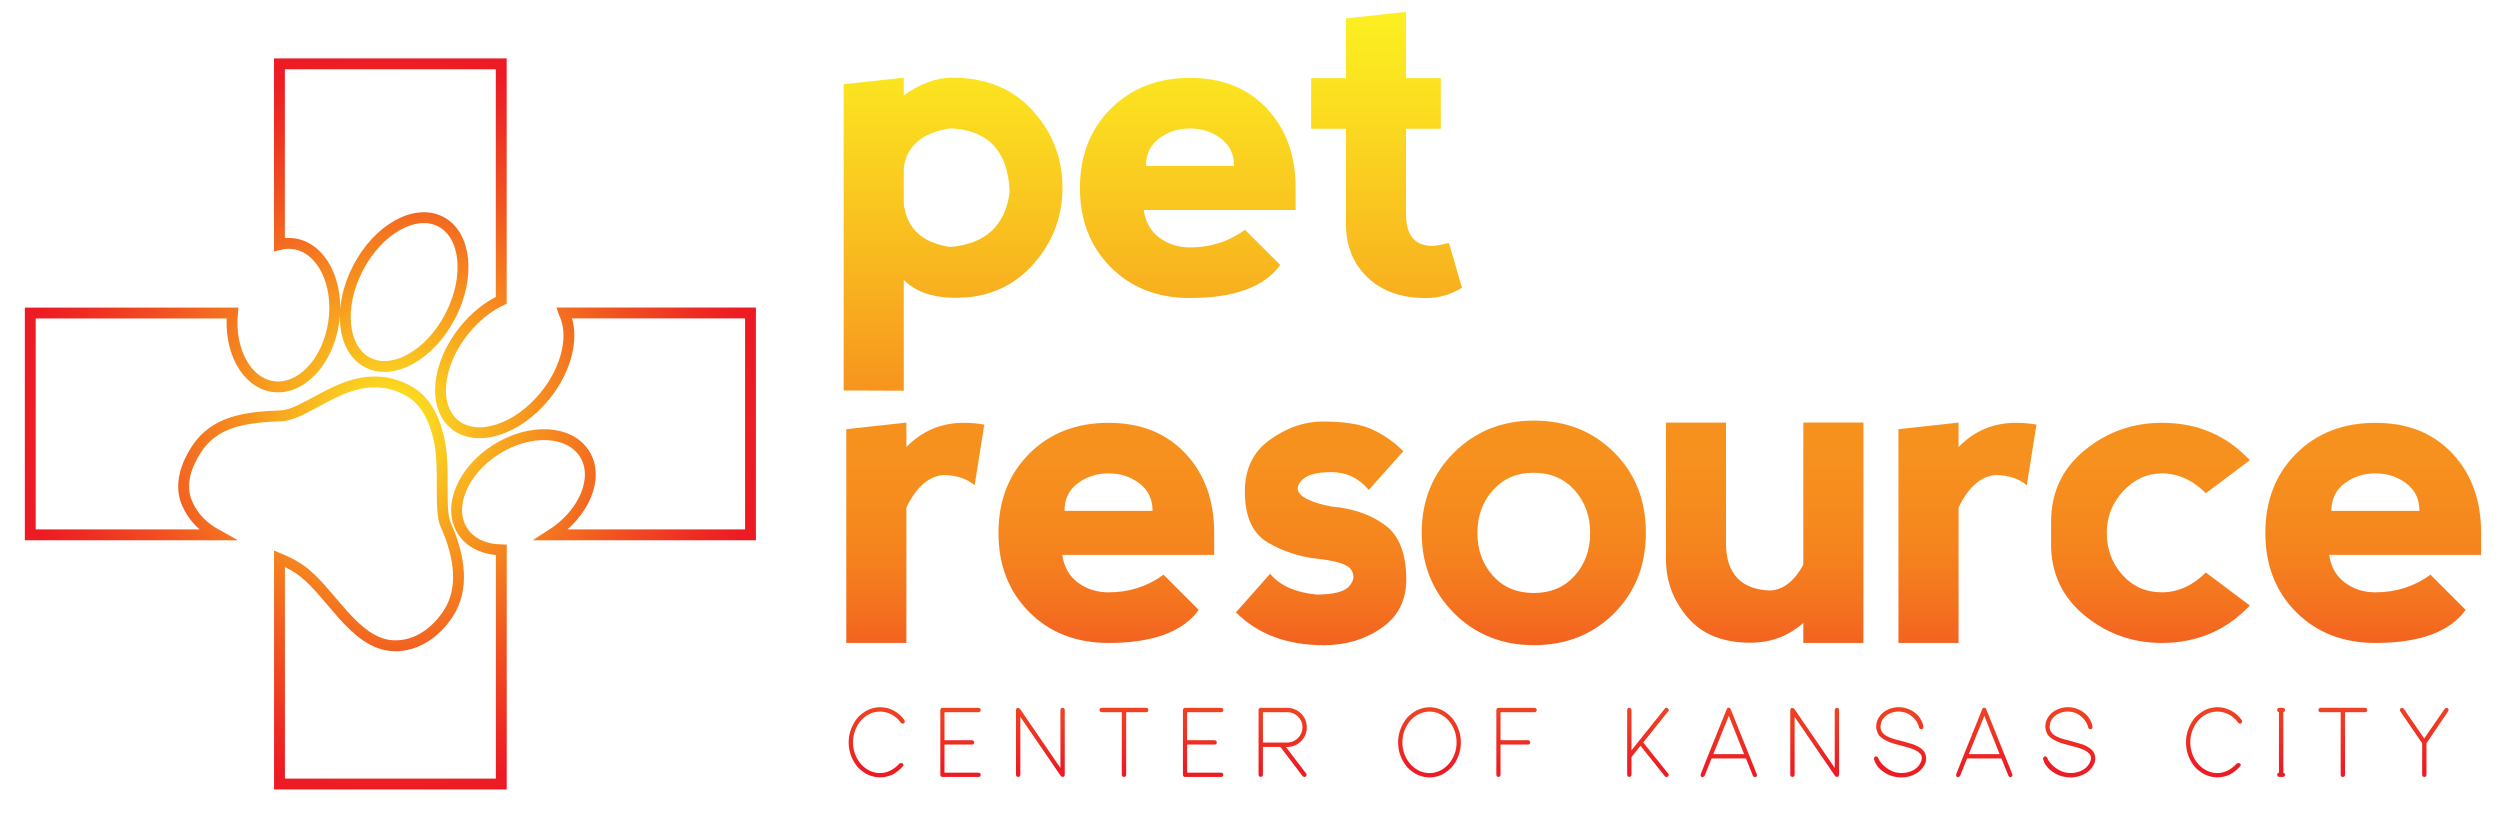
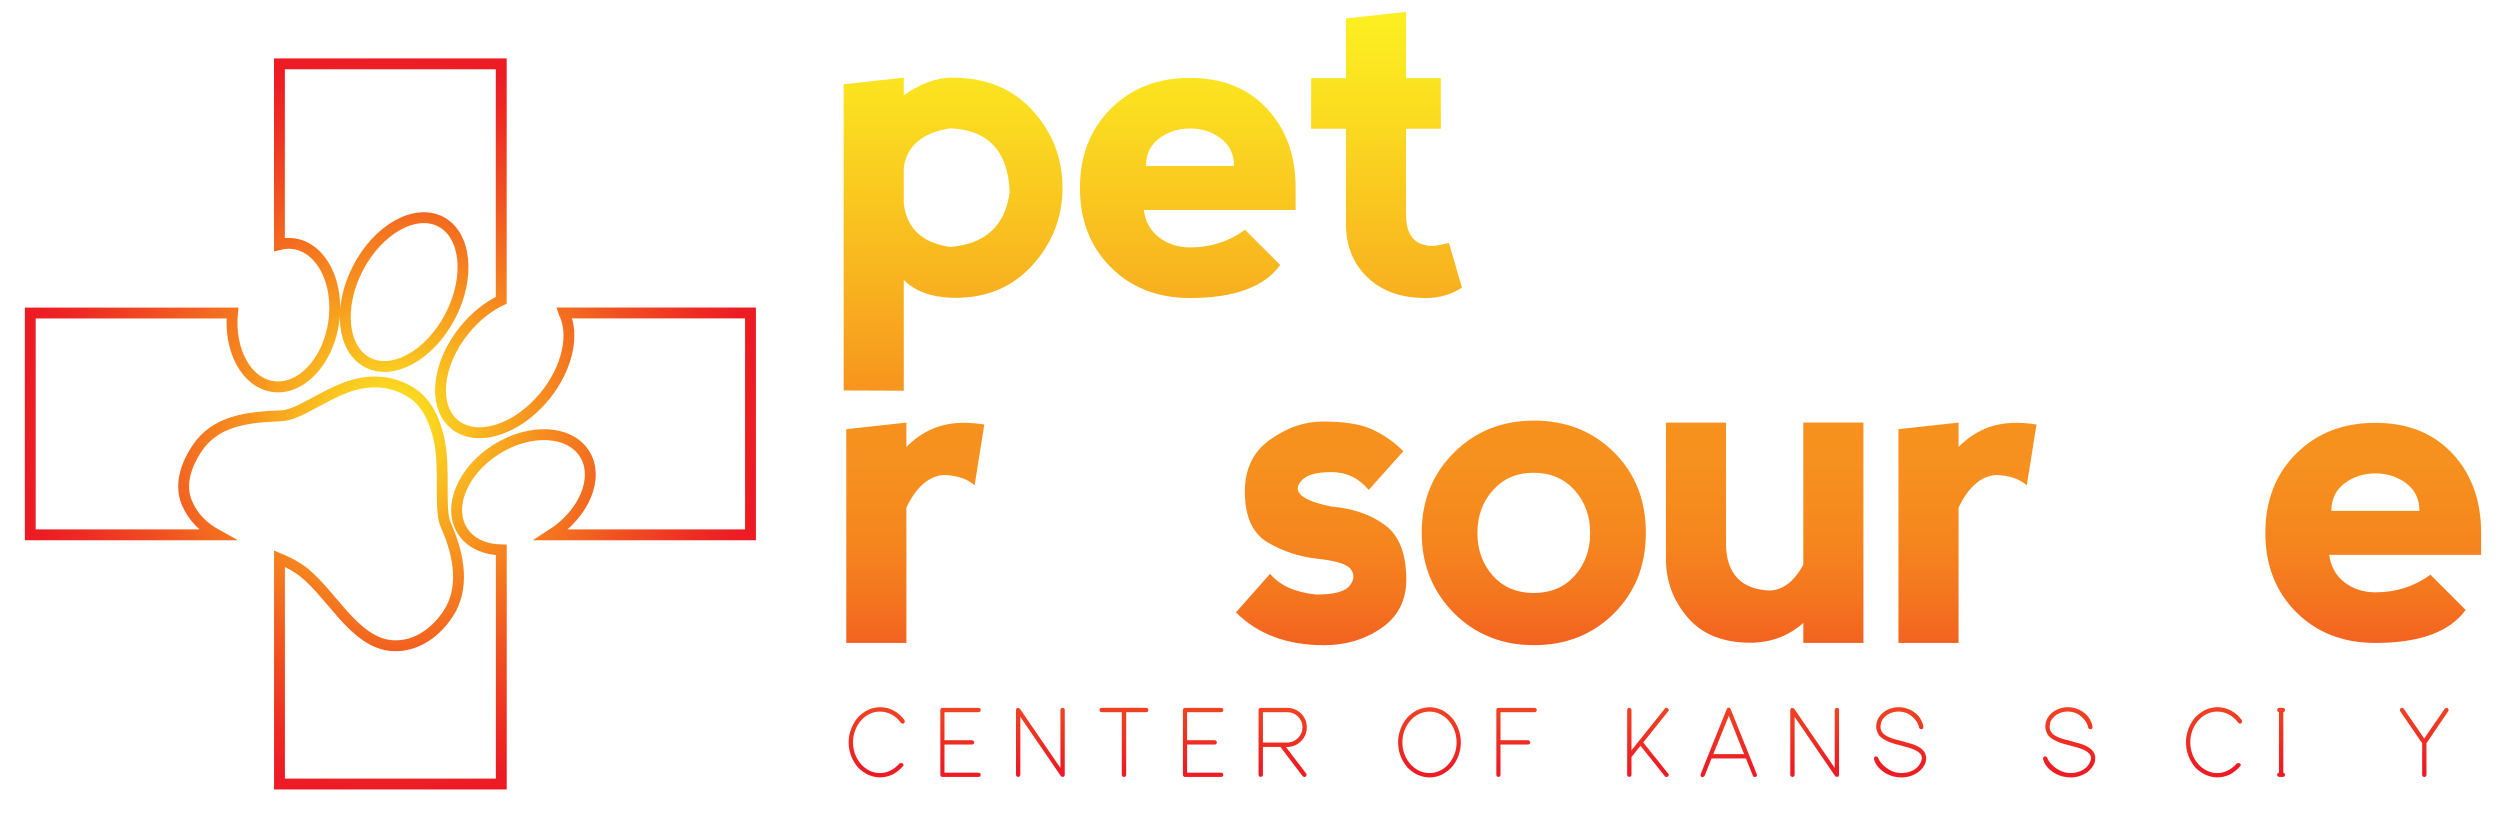
<svg xmlns="http://www.w3.org/2000/svg" xmlns:xlink="http://www.w3.org/1999/xlink" id="Layer_1" viewBox="0 0 920 304.61">
  <defs>
    <radialGradient id="radial-gradient" cx="143.66" cy="156.01" fx="143.66" fy="156.01" r="134.52" gradientUnits="userSpaceOnUse">
      <stop offset="0" stop-color="#fcee21" />
      <stop offset=".39" stop-color="#f7931e" />
      <stop offset=".68" stop-color="#f15321" />
      <stop offset=".89" stop-color="#ee2b23" />
      <stop offset="1" stop-color="#ed1c24" />
    </radialGradient>
    <linearGradient id="New_Gradient_Swatch_5" x1="322.63" y1="282.33" x2="322.63" y2="8.89" gradientUnits="userSpaceOnUse">
      <stop offset="0" stop-color="#ed1c24" />
      <stop offset=".06" stop-color="#ef3a22" />
      <stop offset=".14" stop-color="#f25a20" />
      <stop offset=".22" stop-color="#f4731f" />
      <stop offset=".3" stop-color="#f5851e" />
      <stop offset=".39" stop-color="#f68f1e" />
      <stop offset=".5" stop-color="#f7931e" />
      <stop offset=".67" stop-color="#f8b61f" />
      <stop offset=".89" stop-color="#fbde20" />
      <stop offset="1" stop-color="#fcee21" />
    </linearGradient>
    <linearGradient id="New_Gradient_Swatch_5-2" x1="353.47" y1="282.33" x2="353.47" y2="8.89" xlink:href="#New_Gradient_Swatch_5" />
    <linearGradient id="New_Gradient_Swatch_5-3" x1="382.85" y1="282.33" x2="382.85" y2="8.89" xlink:href="#New_Gradient_Swatch_5" />
    <linearGradient id="New_Gradient_Swatch_5-4" x1="413.61" y1="282.33" x2="413.61" y2="8.89" xlink:href="#New_Gradient_Swatch_5" />
    <linearGradient id="New_Gradient_Swatch_5-5" x1="442.75" y1="282.33" x2="442.75" y2="8.89" xlink:href="#New_Gradient_Swatch_5" />
    <linearGradient id="New_Gradient_Swatch_5-6" x1="472.02" y1="282.33" x2="472.02" y2="8.89" xlink:href="#New_Gradient_Swatch_5" />
    <linearGradient id="New_Gradient_Swatch_5-7" x1="526.05" y1="282.33" x2="526.05" y2="8.89" xlink:href="#New_Gradient_Swatch_5" />
    <linearGradient id="New_Gradient_Swatch_5-8" x1="558.09" y1="282.33" x2="558.09" y2="8.89" xlink:href="#New_Gradient_Swatch_5" />
    <linearGradient id="New_Gradient_Swatch_5-9" x1="606.46" y1="282.33" x2="606.46" y2="8.89" xlink:href="#New_Gradient_Swatch_5" />
    <linearGradient id="New_Gradient_Swatch_5-10" x1="636.18" y1="282.33" x2="636.18" y2="8.89" xlink:href="#New_Gradient_Swatch_5" />
    <linearGradient id="New_Gradient_Swatch_5-11" x1="667.79" y1="282.33" x2="667.79" y2="8.89" xlink:href="#New_Gradient_Swatch_5" />
    <linearGradient id="New_Gradient_Swatch_5-12" x1="699.19" y1="282.33" x2="699.19" y2="8.89" xlink:href="#New_Gradient_Swatch_5" />
    <linearGradient id="New_Gradient_Swatch_5-13" x1="730.21" y1="282.33" x2="730.21" y2="8.89" xlink:href="#New_Gradient_Swatch_5" />
    <linearGradient id="New_Gradient_Swatch_5-14" x1="761.43" y1="282.33" x2="761.43" y2="8.89" xlink:href="#New_Gradient_Swatch_5" />
    <linearGradient id="New_Gradient_Swatch_5-15" x1="814.76" y1="282.33" x2="814.76" y2="8.89" xlink:href="#New_Gradient_Swatch_5" />
    <linearGradient id="New_Gradient_Swatch_5-16" x1="839.44" y1="282.33" x2="839.44" y2="8.89" xlink:href="#New_Gradient_Swatch_5" />
    <linearGradient id="New_Gradient_Swatch_5-17" x1="862.14" y1="282.33" x2="862.14" y2="8.89" xlink:href="#New_Gradient_Swatch_5" />
    <linearGradient id="New_Gradient_Swatch_5-18" x1="892.11" y1="282.33" x2="892.11" y2="8.89" xlink:href="#New_Gradient_Swatch_5" />
    <linearGradient id="New_Gradient_Swatch_5-19" x1="350.73" y1="282.33" x2="350.73" y2="8.89" xlink:href="#New_Gradient_Swatch_5" />
    <linearGradient id="New_Gradient_Swatch_5-20" x1="437.11" y1="282.33" x2="437.11" y2="8.89" xlink:href="#New_Gradient_Swatch_5" />
    <linearGradient id="New_Gradient_Swatch_5-21" x1="510.25" y1="282.33" x2="510.25" y2="8.89" xlink:href="#New_Gradient_Swatch_5" />
    <linearGradient id="New_Gradient_Swatch_5-22" x1="336.83" x2="336.83" xlink:href="#New_Gradient_Swatch_5" />
    <linearGradient id="New_Gradient_Swatch_5-23" x1="407.13" y1="282.33" x2="407.13" y2="8.89" xlink:href="#New_Gradient_Swatch_5" />
    <linearGradient id="New_Gradient_Swatch_5-24" x1="486.17" y1="282.33" x2="486.17" y2="8.89" xlink:href="#New_Gradient_Swatch_5" />
    <linearGradient id="New_Gradient_Swatch_5-25" x1="564.43" y1="282.33" x2="564.43" y2="8.89" xlink:href="#New_Gradient_Swatch_5" />
    <linearGradient id="New_Gradient_Swatch_5-26" x1="649.39" y1="282.33" x2="649.39" y2="8.89" xlink:href="#New_Gradient_Swatch_5" />
    <linearGradient id="New_Gradient_Swatch_5-27" x1="724.03" y1="282.33" x2="724.03" y2="8.89" xlink:href="#New_Gradient_Swatch_5" />
    <linearGradient id="New_Gradient_Swatch_5-28" x1="791.37" y1="282.33" x2="791.37" y2="8.89" xlink:href="#New_Gradient_Swatch_5" />
    <linearGradient id="New_Gradient_Swatch_5-29" x1="873.34" y1="282.33" x2="873.34" y2="8.89" xlink:href="#New_Gradient_Swatch_5" />
  </defs>
  <path d="m207.56,115.19c3.91,7.76,1.39,20.08-6.93,30.38-10.13,12.55-25.01,17.33-33.24,10.69-8.22-6.64-6.68-22.2,3.45-34.74,4.03-4.99,8.81-8.73,13.62-11.03V23.49h-81.63v66.5c1.75-.44,3.54-.56,5.35-.3,10.22,1.52,16.76,14.51,14.61,29.02-2.15,14.51-12.18,25.04-22.41,23.53-9.75-1.45-16.14-13.35-14.83-27.05H11.14v81.63h68.71c-4.66-2.58-8.6-6.08-11.02-11.64-2.95-6.79-.24-14.2,3.48-19.88,6.81-10.42,18.33-11.79,31.24-12.29,6.07-.24,14.46-6.96,23.69-10.39,7.89-2.93,16.39-3.18,24.56,2.15,5.9,3.85,9.63,12.44,10.58,22.32.94,9.88-.53,21.22,1.65,26.07,5.39,12.02,6.75,23.71.91,32.64-4.27,6.53-11.33,12.16-20.11,11.83-14.84-.56-23.47-20.9-35.08-28.49-2.16-1.41-4.49-2.55-6.9-3.55v82.93h81.63v-86.15c-6.17-.15-11.48-2.52-14.33-7.07-5.5-8.75.12-22.17,12.54-29.97,12.42-7.8,26.95-7.03,32.44,1.72,5.45,8.68-.04,21.94-12.24,29.76h73.29v-81.63h-68.62Zm-72.27,18.22c-9.39-4.86-10.98-20.41-3.56-34.73,7.42-14.32,21.04-21.98,30.43-17.12,9.39,4.86,10.98,20.41,3.56,34.73-7.42,14.32-21.04,21.98-30.43,17.12Z" fill="none" stroke="url(#radial-gradient)" stroke-miterlimit="10" stroke-width="4" />
  <path d="m332.82,264.99c.12.19.16.4.12.64-.04.24-.13.43-.3.54-.16.12-.36.15-.61.1-.24-.05-.42-.16-.54-.34l.04.03c-.97-1.32-2.13-2.33-3.47-3.04-1.34-.71-2.75-1.06-4.23-1.06-1.37,0-2.65.29-3.85.89-1.2.59-2.26,1.4-3.16,2.44-.9,1.03-1.61,2.24-2.13,3.6-.52,1.37-.78,2.83-.78,4.38s.26,3.02.78,4.39c.52,1.37,1.23,2.57,2.13,3.6.9,1.03,1.95,1.84,3.16,2.44,1.2.59,2.49.89,3.85.89s2.63-.31,3.87-.94c1.24-.62,2.34-1.49,3.32-2.6.14-.09.33-.14.57-.14s.42.04.54.1c.21.16.32.35.35.57s-.07.42-.28.61l.03-.07c-.49.58-1.07,1.14-1.75,1.67-.68.53-1.35.98-2,1.34-1.55.7-3.1,1.05-4.65,1.05-.76,0-1.53-.09-2.29-.28-.76-.18-1.5-.44-2.22-.76-.69-.35-1.36-.76-2-1.23-.64-.47-1.2-.98-1.68-1.51-1.04-1.23-1.86-2.63-2.45-4.2-.59-1.58-.89-3.22-.89-4.93s.3-3.29.89-4.86c.59-1.58,1.41-2.99,2.45-4.24.49-.53,1.05-1.04,1.7-1.53.65-.49,1.31-.9,1.98-1.25.72-.32,1.46-.58,2.22-.76.76-.18,1.53-.28,2.29-.28,1.78,0,3.45.41,5.01,1.23,1.56.82,2.89,1.98,3.98,3.49Z" fill="url(#New_Gradient_Swatch_5)" />
  <path d="m360.67,284.54c.15.14.23.34.23.59,0,.23-.07.42-.23.57-.15.15-.34.22-.57.22h-13.29c-.21,0-.39-.07-.54-.22-.15-.15-.23-.34-.23-.57v-23.84c0-.23.07-.42.23-.57.15-.15.33-.23.54-.23h13.29c.23,0,.42.08.57.23.15.15.23.34.23.57,0,.25-.07.45-.23.59s-.34.21-.57.21h-12.53v10.31h10.1c.26,0,.46.09.61.25.15.17.23.34.23.53,0,.26-.07.46-.23.61s-.35.21-.61.21h-10.1v10.34h12.53c.23,0,.42.07.57.21Z" fill="url(#New_Gradient_Swatch_5-2)" />
  <path d="m391.06,260.48c.23,0,.42.08.56.23.14.15.21.34.21.57v23.84c0,.16-.06.33-.17.49-.12.16-.28.27-.49.31-.12,0-.26-.03-.42-.09s-.29-.15-.38-.26l-14.89-21.76v21.31c0,.23-.08.42-.24.57-.16.15-.34.22-.52.22-.26,0-.46-.07-.61-.22-.15-.15-.23-.34-.23-.57v-23.84c0-.21.06-.38.17-.5.12-.13.25-.22.42-.26l-.04.04c.14-.05.3-.04.49.04.18.07.32.15.42.24l14.89,21.77v-21.31c0-.23.07-.42.23-.57.15-.15.35-.23.61-.23Z" fill="url(#New_Gradient_Swatch_5-3)" />
  <path d="m422.37,260.71c.14.15.21.34.21.57,0,.53-.26.8-.76.8h-7.39v23.05c0,.23-.07.42-.23.57-.15.15-.35.22-.61.22-.23,0-.42-.07-.56-.22-.14-.15-.21-.34-.21-.57v-23.05h-7.36c-.26,0-.46-.07-.61-.21s-.23-.34-.23-.59c0-.23.07-.42.23-.57.15-.15.35-.23.61-.23h16.35c.23,0,.42.08.56.23Z" fill="url(#New_Gradient_Swatch_5-4)" />
  <path d="m449.95,284.54c.15.14.23.34.23.59,0,.23-.07.42-.23.57-.15.15-.34.22-.57.22h-13.29c-.21,0-.39-.07-.54-.22-.15-.15-.23-.34-.23-.57v-23.84c0-.23.07-.42.23-.57.15-.15.33-.23.54-.23h13.29c.23,0,.42.08.57.23.15.15.23.34.23.57,0,.25-.07.45-.23.59s-.34.21-.57.21h-12.53v10.31h10.1c.26,0,.46.09.61.25.15.17.23.34.23.53,0,.26-.07.46-.23.61s-.35.21-.61.21h-10.1v10.34h12.53c.23,0,.42.07.57.21Z" fill="url(#New_Gradient_Swatch_5-5)" />
  <path d="m473.19,274.85c1.25,1.64,2.49,3.27,3.73,4.9,1.24,1.62,2.48,3.25,3.73,4.89.16.21.23.39.19.54-.03.15-.11.32-.23.5-.12.11-.23.18-.35.21-.12.02-.2.04-.24.04-.23,0-.46-.11-.69-.35l-8.16-10.72h-6.42v10.24c0,.23-.08.43-.24.57-.16.15-.34.22-.52.22-.26,0-.46-.07-.61-.22-.15-.15-.23-.34-.23-.57v-23.81c0-.23.07-.42.23-.57.15-.15.35-.23.61-.23h9.72c1,0,1.93.19,2.81.56.88.37,1.64.88,2.29,1.53.65.65,1.16,1.4,1.53,2.27.37.87.56,1.8.56,2.8s-.18,1.92-.54,2.78c-.36.85-.87,1.62-1.55,2.29-.67.67-1.41,1.19-2.22,1.55-.81.36-1.66.56-2.53.61h-.87Zm-8.43-1.6h8.96c.76,0,1.49-.15,2.17-.45.68-.3,1.28-.71,1.79-1.22.51-.51.91-1.1,1.2-1.78.29-.68.43-1.41.43-2.17s-.14-1.48-.43-2.15c-.29-.67-.69-1.26-1.2-1.77-.51-.51-1.11-.91-1.79-1.2-.68-.29-1.41-.43-2.17-.43h-8.96v11.18Z" fill="url(#New_Gradient_Swatch_5-6)" />
  <path d="m526.05,286.1c-.76,0-1.52-.09-2.27-.28s-1.5-.44-2.24-.76c-.69-.35-1.37-.76-2.01-1.23-.65-.47-1.2-.98-1.67-1.51-1.06-1.23-1.89-2.63-2.48-4.2-.59-1.58-.89-3.22-.89-4.93s.29-3.29.89-4.86c.59-1.58,1.42-2.99,2.48-4.24.46-.53,1.03-1.04,1.69-1.53.66-.49,1.32-.9,1.99-1.25.74-.32,1.49-.58,2.24-.76s1.51-.28,2.27-.28c1.6,0,3.11.35,4.55,1.04.65.33,1.28.72,1.91,1.2.62.48,1.2,1,1.73,1.58,1.06,1.25,1.89,2.66,2.48,4.24.59,1.57.88,3.19.88,4.86s-.29,3.33-.88,4.91c-.59,1.59-1.42,2.99-2.48,4.22-.51.53-1.07,1.04-1.7,1.51-.62.48-1.27.89-1.94,1.23-1.44.69-2.95,1.04-4.55,1.04Zm0-24.23c-1.37,0-2.65.29-3.87.89-1.21.59-2.27,1.4-3.18,2.44-.9,1.03-1.61,2.24-2.14,3.6-.52,1.37-.78,2.83-.78,4.38s.26,3.02.78,4.39c.52,1.37,1.23,2.57,2.14,3.6.9,1.03,1.96,1.84,3.18,2.44,1.22.59,2.5.89,3.87.89s2.66-.29,3.87-.89c1.22-.59,2.27-1.4,3.18-2.44.9-1.03,1.61-2.24,2.14-3.6s.78-2.83.78-4.39-.26-3.02-.78-4.38c-.52-1.37-1.23-2.57-2.14-3.6-.9-1.03-1.96-1.84-3.18-2.44-1.21-.59-2.5-.89-3.87-.89Z" fill="url(#New_Gradient_Swatch_5-7)" />
  <path d="m565.29,260.71c.15.15.23.34.23.57,0,.25-.08.45-.23.59s-.34.21-.57.21h-12.53v10.31h10.1c.25,0,.45.09.61.25.15.17.23.34.23.53,0,.26-.08.46-.23.61-.15.14-.35.21-.61.21h-10.1v11.14c0,.23-.08.42-.24.57-.16.15-.34.22-.52.22-.21,0-.39-.07-.54-.22s-.23-.34-.23-.57v-23.84c0-.23.07-.42.23-.57s.33-.23.54-.23h13.3c.23,0,.42.08.57.23Z" fill="url(#New_Gradient_Swatch_5-8)" />
  <path d="m614.08,284.92c.09.25,0,.52-.28.8-.12.11-.23.18-.33.19-.11.01-.18.02-.23.02-.11,0-.2,0-.26-.02-.06-.01-.13-.06-.23-.16l-9.06-11.31c-.56.67-1.11,1.37-1.65,2.08-.54.72-1.09,1.41-1.65,2.08v6.52c0,.23-.09.42-.27.57-.18.15-.35.22-.51.22-.26,0-.46-.07-.6-.22-.14-.15-.21-.34-.21-.57v-23.84c0-.23.07-.42.21-.57.14-.15.34-.23.6-.23.17,0,.34.08.51.23.18.15.27.34.27.57v14.82l12.36-15.45c.28-.28.59-.29.94-.03.19.11.31.27.37.47.06.2.06.34.02.43l-9.37,11.7,9.37,11.7Z" fill="url(#New_Gradient_Swatch_5-9)" />
  <path d="m646.54,284.95c.05.19.04.38-.04.59-.07.21-.27.36-.59.45-.26,0-.45-.05-.57-.16-.13-.11-.21-.21-.26-.33l-2.57-6.39h-12.67l-2.54,6.39c-.07.12-.19.22-.36.33-.17.1-.41.16-.71.16-.14-.12-.26-.27-.35-.47-.09-.2-.1-.39-.04-.57l2.74-6.94,6.91-17.18s.05-.06.07-.1c.05-.07.1-.13.17-.17.07-.07.15-.11.22-.12.08-.01.19-.02.33-.02l.14.04s.1.09.17.14c.05.05.09.09.12.12s.06.05.09.05l6.94,17.25,2.78,6.94Zm-4.72-7.43c-.97-2.47-1.91-4.82-2.81-7.05-.9-2.23-1.84-4.58-2.81-7.05-.99,2.42-1.94,4.77-2.85,7.03-.9,2.26-1.85,4.62-2.85,7.06h11.32Z" fill="url(#New_Gradient_Swatch_5-10)" />
  <path d="m676,260.48c.23,0,.42.08.56.23.14.15.21.34.21.57v23.84c0,.16-.06.33-.17.49-.12.16-.28.27-.49.31-.12,0-.26-.03-.42-.09s-.29-.15-.38-.26l-14.89-21.76v21.31c0,.23-.08.42-.24.57-.16.15-.34.22-.52.22-.26,0-.46-.07-.61-.22-.15-.15-.23-.34-.23-.57v-23.84c0-.21.06-.38.17-.5s.26-.22.42-.26l-.03.04c.14-.05.3-.04.49.04.18.07.32.15.42.24l14.89,21.77v-21.31c0-.23.07-.42.23-.57s.35-.23.61-.23Z" fill="url(#New_Gradient_Swatch_5-11)" />
  <path d="m706.38,275.06c1.62.99,2.43,2.31,2.43,3.96,0,.21-.01.42-.03.64-.02.22-.06.47-.11.75-.32.97-.87,1.87-1.63,2.71-.76.83-1.7,1.5-2.81,2.01-.65.3-1.36.54-2.14.71-.77.17-1.53.26-2.27.26-1.02,0-1.98-.11-2.88-.34-1.83-.45-3.4-1.26-4.72-2.44v.04c-.65-.55-1.2-1.17-1.65-1.86-.45-.68-.77-1.39-.95-2.14-.07-.21-.04-.41.1-.61.14-.2.3-.34.49-.43.16,0,.33.04.5.12s.29.18.37.29c.21.6.53,1.18.95,1.73.43.56.92,1.07,1.48,1.56.55.49,1.16.92,1.82,1.28.66.37,1.33.66,2,.87.9.21,1.73.31,2.5.31.86,0,1.68-.11,2.47-.33.79-.22,1.5-.53,2.14-.92.64-.39,1.18-.88,1.65-1.46.46-.58.8-1.22,1-1.91v.07s0-.09.02-.14c.01-.05.02-.09.02-.14.07-.28.1-.5.1-.66,0-.65-.21-1.21-.64-1.67-.43-.46-.99-.87-1.68-1.22-.7-.35-1.49-.66-2.38-.92-.89-.27-1.8-.51-2.72-.75-.86-.21-1.72-.44-2.59-.69-.87-.26-1.69-.55-2.47-.89-.78-.34-1.48-.73-2.1-1.17-.62-.44-1.11-.95-1.46-1.53-.18-.37-.36-.81-.52-1.32-.16-.51-.24-.96-.24-1.36,0-.67.1-1.36.31-2.05.35-1,.89-1.87,1.63-2.63.74-.75,1.63-1.35,2.67-1.79.6-.26,1.2-.44,1.81-.57.6-.13,1.2-.19,1.81-.19,1.06,0,2.08.16,3.05.48.76.23,1.51.57,2.24,1.04.73.47,1.37,1,1.93,1.6.51.6.94,1.26,1.28,1.98.35.72.57,1.42.66,2.12,0,.18-.05.38-.16.59-.11.21-.31.31-.61.31-.18,0-.36-.06-.52-.17-.16-.11-.27-.28-.31-.49-.12-.55-.33-1.11-.62-1.66-.3-.56-.67-1.08-1.11-1.56-.44-.49-.94-.92-1.49-1.32-.56-.39-1.15-.7-1.77-.9-.9-.28-1.75-.42-2.54-.42-.72,0-1.41.09-2.08.28-.67.19-1.29.45-1.87.8-.58.35-1.08.77-1.51,1.27-.43.5-.76,1.06-.99,1.69h.03c-.07.32-.13.61-.17.87-.05.26-.07.49-.07.7,0,.65.15,1.23.45,1.74.28.51.68.94,1.22,1.31.53.36,1.14.68,1.84.95.7.28,1.44.53,2.24.73.8.21,1.6.42,2.41.62,1.16.33,2.27.65,3.33.96,1.06.31,2.03.75,2.88,1.31v-.04Z" fill="url(#New_Gradient_Swatch_5-12)" />
-   <path d="m740.57,284.95c.05.19.04.38-.04.59-.07.21-.27.36-.59.45-.26,0-.45-.05-.57-.16-.13-.11-.21-.21-.26-.33l-2.57-6.39h-12.67l-2.54,6.39c-.07.12-.19.22-.36.33-.17.1-.41.16-.71.16-.14-.12-.26-.27-.35-.47-.09-.2-.1-.39-.04-.57l2.74-6.94,6.91-17.18s.05-.06.07-.1c.05-.07.1-.13.17-.17.07-.07.15-.11.22-.12.08-.01.19-.02.33-.02l.14.04s.1.09.17.14c.05.05.09.09.12.12s.06.05.09.05l6.94,17.25,2.78,6.94Zm-4.72-7.43c-.97-2.47-1.91-4.82-2.81-7.05-.9-2.23-1.84-4.58-2.81-7.05-.99,2.42-1.94,4.77-2.85,7.03-.9,2.26-1.85,4.62-2.85,7.06h11.32Z" fill="url(#New_Gradient_Swatch_5-13)" />
  <path d="m768.62,275.06c1.62.99,2.43,2.31,2.43,3.96,0,.21-.01.42-.03.64-.02.22-.06.47-.11.75-.32.97-.87,1.87-1.63,2.71-.76.83-1.7,1.5-2.81,2.01-.65.3-1.36.54-2.14.71-.77.17-1.53.26-2.27.26-1.02,0-1.98-.11-2.88-.34-1.83-.45-3.4-1.26-4.72-2.44v.04c-.65-.55-1.2-1.17-1.65-1.86-.45-.68-.77-1.39-.95-2.14-.07-.21-.04-.41.1-.61.14-.2.3-.34.49-.43.16,0,.33.04.5.12s.29.18.37.29c.21.6.53,1.18.95,1.73.43.56.92,1.07,1.48,1.56.55.49,1.16.92,1.82,1.28.66.37,1.33.66,2,.87.9.21,1.73.31,2.5.31.86,0,1.68-.11,2.47-.33s1.5-.53,2.14-.92c.64-.39,1.18-.88,1.65-1.46.46-.58.8-1.22,1-1.91v.07s0-.09.02-.14c.01-.05.02-.09.02-.14.07-.28.1-.5.1-.66,0-.65-.21-1.21-.64-1.67-.43-.46-.99-.87-1.68-1.22-.7-.35-1.49-.66-2.38-.92-.89-.27-1.8-.51-2.72-.75-.86-.21-1.72-.44-2.59-.69-.87-.26-1.69-.55-2.47-.89-.78-.34-1.48-.73-2.1-1.17-.62-.44-1.11-.95-1.46-1.53-.18-.37-.36-.81-.52-1.32-.16-.51-.24-.96-.24-1.36,0-.67.1-1.36.31-2.05.35-1,.89-1.87,1.63-2.63.74-.75,1.63-1.35,2.67-1.79.6-.26,1.2-.44,1.81-.57.6-.13,1.2-.19,1.81-.19,1.06,0,2.08.16,3.05.48.76.23,1.51.57,2.24,1.04.73.47,1.37,1,1.93,1.6.51.6.94,1.26,1.28,1.98.35.72.57,1.42.66,2.12,0,.18-.05.38-.16.59-.11.21-.31.31-.61.31-.18,0-.36-.06-.52-.17-.16-.11-.27-.28-.31-.49-.12-.55-.33-1.11-.62-1.66-.3-.56-.67-1.08-1.11-1.56-.44-.49-.94-.92-1.49-1.32-.56-.39-1.15-.7-1.77-.9-.9-.28-1.75-.42-2.54-.42-.72,0-1.41.09-2.08.28-.67.19-1.29.45-1.87.8-.58.35-1.08.77-1.51,1.27-.43.5-.76,1.06-.99,1.69h.03c-.07.32-.13.61-.17.87s-.07.49-.07.7c0,.65.15,1.23.45,1.74.28.51.68.94,1.22,1.31.53.36,1.14.68,1.84.95.7.28,1.44.53,2.24.73.8.21,1.6.42,2.41.62,1.16.33,2.27.65,3.33.96s2.03.75,2.88,1.31v-.04Z" fill="url(#New_Gradient_Swatch_5-14)" />
  <path d="m824.95,264.99c.12.19.16.4.12.64-.04.24-.13.43-.29.54-.16.12-.37.15-.61.1-.24-.05-.42-.16-.54-.34l.04.03c-.97-1.32-2.13-2.33-3.47-3.04-1.34-.71-2.76-1.06-4.24-1.06-1.37,0-2.65.29-3.85.89-1.2.59-2.26,1.4-3.16,2.44-.9,1.03-1.61,2.24-2.14,3.6-.52,1.37-.78,2.83-.78,4.38s.26,3.02.78,4.39c.52,1.37,1.23,2.57,2.14,3.6.9,1.03,1.95,1.84,3.16,2.44,1.2.59,2.49.89,3.85.89s2.63-.31,3.87-.94c1.24-.62,2.34-1.49,3.31-2.6.14-.09.33-.14.57-.14s.42.04.54.1c.21.16.33.35.35.57.02.22-.07.42-.28.61l.04-.07c-.49.58-1.07,1.14-1.75,1.67-.68.53-1.35.98-2,1.34-1.55.7-3.1,1.05-4.65,1.05-.76,0-1.53-.09-2.29-.28-.76-.18-1.5-.44-2.22-.76-.7-.35-1.36-.76-2-1.23-.64-.47-1.2-.98-1.68-1.51-1.04-1.23-1.86-2.63-2.45-4.2-.59-1.58-.88-3.22-.88-4.93s.29-3.29.88-4.86c.59-1.58,1.4-2.99,2.45-4.24.49-.53,1.05-1.04,1.7-1.53.65-.49,1.31-.9,1.98-1.25.72-.32,1.46-.58,2.22-.76s1.53-.28,2.29-.28c1.78,0,3.45.41,5.02,1.23,1.56.82,2.88,1.98,3.97,3.49Z" fill="url(#New_Gradient_Swatch_5-15)" />
  <path d="m840.88,261.28c0,.21-.06.38-.17.52-.11.14-.27.23-.45.28v22.28c.18.05.34.13.45.26.12.13.17.3.17.5,0,.23-.07.42-.22.57-.15.15-.34.22-.57.22h-1.25c-.26,0-.46-.07-.61-.22s-.23-.34-.23-.57c0-.44.22-.69.66-.76v-22.28c-.44-.07-.66-.34-.66-.8,0-.23.07-.42.23-.57s.35-.23.61-.23h1.25c.23,0,.42.08.57.23.15.15.22.34.22.57Z" fill="url(#New_Gradient_Swatch_5-16)" />
-   <path d="m870.9,260.71c.14.15.21.34.21.57,0,.53-.25.8-.76.8h-7.39v23.05c0,.23-.07.42-.22.57-.15.15-.35.22-.61.22-.23,0-.42-.07-.55-.22-.14-.15-.21-.34-.21-.57v-23.05h-7.36c-.26,0-.46-.07-.61-.21-.15-.14-.23-.34-.23-.59,0-.23.07-.42.23-.57.15-.15.35-.23.61-.23h16.35c.23,0,.42.08.56.23Z" fill="url(#New_Gradient_Swatch_5-17)" />
  <path d="m900.82,260.65c.12.12.19.28.23.5s0,.42-.12.61l-7.99,11.74v11.63c0,.23-.07.42-.22.57-.15.15-.35.22-.61.22-.23,0-.42-.07-.55-.22-.14-.15-.21-.34-.21-.57v-11.63c-1.37-1.97-2.71-3.92-4.03-5.87-1.32-1.94-2.66-3.9-4.03-5.87-.12-.18-.16-.39-.12-.62.04-.23.15-.4.33-.52.18-.16.39-.2.61-.12.22.08.39.19.5.33.65.97,1.29,1.93,1.94,2.87.65.94,1.29,1.87,1.94,2.79.62.9,1.22,1.78,1.81,2.64.58.85,1.18,1.73,1.8,2.64.35-.46.68-.94.99-1.42s.64-.97.99-1.46c.93-1.34,1.84-2.67,2.76-3.99.91-1.32,1.84-2.67,2.8-4.06.11-.16.29-.27.52-.31.23-.05.44-.01.62.11l.04.03Z" fill="url(#New_Gradient_Swatch_5-18)" />
  <path d="m310.47,143.7V31.01l22.12-2.43v6.48c6.11-4.32,12.07-6.48,17.86-6.48,12.44,0,22.3,4.05,29.6,12.15,7.3,8.1,10.95,17.55,10.95,28.35s-3.65,20.25-10.95,28.36c-7.3,8.1-16.71,12.15-28.22,12.15h-1.38c-7.74-.21-13.69-2.4-17.86-6.56v40.75l-22.12-.09Zm22.12-68.78c1.08,9.13,6.76,14.45,17.05,15.96,12.99-1.08,20.29-7.8,21.92-20.17-.54-15.07-7.85-22.9-21.92-23.49-10.28,1.62-15.97,6.48-17.05,14.58v13.12Z" fill="url(#New_Gradient_Swatch_5-19)" />
  <path d="m408.76,98.33c-7.56-7.56-11.34-17.28-11.34-29.16s3.78-21.6,11.34-29.16c7.56-7.56,17.28-11.34,29.16-11.34s21.28,3.78,28.35,11.34c7.02,7.51,10.53,17.23,10.53,29.16v8.1h-55.9c.59,4.32,2.48,7.69,5.67,10.13,3.24,2.43,7.02,3.65,11.34,3.65,7.56,0,14.31-2.16,20.25-6.49l12.96,12.96c-5.89,8.1-16.96,12.15-33.22,12.15-11.88,0-21.6-3.78-29.16-11.35Zm12.96-37.27h32.4c0-4.32-1.62-7.69-4.86-10.13-3.24-2.43-7.02-3.65-11.34-3.65s-8.1,1.22-11.34,3.65c-3.24,2.43-4.86,5.81-4.86,10.13Z" fill="url(#New_Gradient_Swatch_5-20)" />
  <path d="m482.5,47.38v-18.63h12.8V6.79l22.12-2.43v24.39h12.8v18.63h-12.8v31.48c0,7.74,3.24,11.62,9.72,11.62,1.03,0,3.05-.35,6.08-1.04l4.78,16.4c-3.94,2.56-8.4,3.84-13.37,3.84-9.01,0-16.16-2.55-21.46-7.66-5.25-5.05-7.87-11.63-7.87-19.74v-34.9h-12.8Z" fill="url(#New_Gradient_Swatch_5-21)" />
  <path d="m311.43,236.61v-78.67l22.12-2.43v8.99c5.78-5.94,12.83-8.91,21.14-8.91,2.54,0,5.05.22,7.53.65l-3.56,22.36c-2.7-2.38-6.48-3.65-11.34-3.81-5.56.43-10.16,4.43-13.77,11.99v49.83h-22.12Z" fill="url(#New_Gradient_Swatch_5-22)" />
-   <path d="m378.78,225.26c-7.56-7.56-11.34-17.28-11.34-29.16s3.78-21.6,11.34-29.16c7.56-7.56,17.28-11.34,29.16-11.34s21.28,3.78,28.35,11.34c7.02,7.51,10.53,17.23,10.53,29.16v8.1h-55.9c.59,4.32,2.48,7.69,5.67,10.13,3.24,2.43,7.02,3.65,11.34,3.65,7.56,0,14.31-2.16,20.25-6.49l12.96,12.96c-5.89,8.1-16.96,12.15-33.22,12.15-11.88,0-21.6-3.78-29.16-11.35Zm12.96-37.27h32.4c0-4.32-1.62-7.69-4.86-10.13-3.24-2.43-7.02-3.65-11.34-3.65s-8.1,1.22-11.34,3.65c-3.24,2.43-4.86,5.81-4.86,10.13Z" fill="url(#New_Gradient_Swatch_5-23)" />
  <path d="m454.83,225.35l12.56-14.18c3.62,4.32,9.31,6.86,17.08,7.62,6.2,0,10.19-1,11.97-3,1.08-1.19,1.62-2.38,1.62-3.57,0-.87-.27-1.7-.81-2.51-1.18-2-5.44-3.37-12.75-4.13-6.58-.76-12.64-2.78-18.17-6.08-5.48-3.35-8.22-9.56-8.22-18.63,0-8.37,3.11-14.74,9.33-19.12,6.22-4.43,12.66-6.64,19.31-6.64,7.7,0,13.63.92,17.81,2.75,4.39,1.94,8.35,4.67,11.87,8.18l-12.74,14.26c-3.62-4.38-8.22-6.56-13.79-6.56s-9.01,1.03-10.89,3.08c-.97,1.03-1.45,2-1.45,2.92,0,2.05,2.34,3.84,7.02,5.35,1.56.49,3.33.92,5.33,1.3,7.99.7,14.61,3,19.84,6.89,5.17,3.84,7.76,10.51,7.76,20.01,0,7.67-3.04,13.61-9.11,17.82-6.07,4.21-13.15,6.32-21.23,6.32-13.51,0-24.28-4.02-32.33-12.07Z" fill="url(#New_Gradient_Swatch_5-24)" />
  <path d="m523.19,196.06c0-11.76,3.94-21.58,11.83-29.46,7.89-7.88,17.71-11.82,29.49-11.82s21.57,3.88,29.41,11.63c7.83,7.75,11.75,17.63,11.75,29.65s-3.92,21.91-11.75,29.69c-7.83,7.78-17.64,11.67-29.41,11.67s-21.61-3.95-29.49-11.84c-7.89-8-11.83-17.84-11.83-29.52Zm26.25-15.71c-3.84,4.24-5.75,9.51-5.75,15.79s1.92,11.55,5.75,15.79c3.78,4.19,8.78,6.29,14.99,6.29s11.2-2.09,14.99-6.29c3.84-4.24,5.75-9.51,5.75-15.79s-1.92-11.55-5.75-15.79c-3.84-4.24-8.86-6.37-15.07-6.37s-11.07,2.12-14.91,6.37Z" fill="url(#New_Gradient_Swatch_5-25)" />
  <path d="m613.06,205.74v-50.23h22.12v44.56c0,5.46,1.37,9.66,4.11,12.6,2.73,2.94,6.8,4.49,12.23,4.65,4.77-.32,8.8-3.48,12.1-9.48v-52.34h22.12v81.1h-22.12v-7.37c-5.47,4.86-11.97,7.29-19.5,7.29-10.09,0-17.78-3.1-23.09-9.32-5.31-6.21-7.96-13.37-7.96-21.47Z" fill="url(#New_Gradient_Swatch_5-26)" />
  <path d="m698.63,236.61v-78.67l22.12-2.43v8.99c5.78-5.94,12.83-8.91,21.14-8.91,2.54,0,5.05.22,7.54.65l-3.57,22.36c-2.7-2.38-6.48-3.65-11.34-3.81-5.56.43-10.15,4.43-13.77,11.99v49.83h-22.12Z" fill="url(#New_Gradient_Swatch_5-27)" />
-   <path d="m754.8,200.15v-8.1c0-10.8,4.1-19.58,12.3-26.33,8.22-6.75,17.73-10.13,28.53-10.13,12.96,0,23.74,4.59,32.32,13.77l-16.2,12.15c-4.86-4.86-10.26-7.29-16.2-7.29-5.4,0-10.13,2.16-14.18,6.48-4.05,4.32-6.08,9.45-6.08,15.39s1.89,11.13,5.67,15.39c3.84,4.32,8.7,6.49,14.58,6.49s11.34-2.43,16.2-7.29l16.2,12.15c-8.7,9.18-19.49,13.77-32.4,13.77-10.75,0-20.23-3.38-28.45-10.13-8.2-6.75-12.3-15.53-12.3-26.33Z" fill="url(#New_Gradient_Swatch_5-28)" />
  <path d="m844.99,225.26c-7.56-7.56-11.34-17.28-11.34-29.16s3.78-21.6,11.34-29.16c7.56-7.56,17.28-11.34,29.17-11.34s21.28,3.78,28.36,11.34c7.02,7.51,10.53,17.23,10.53,29.16v8.1h-55.9c.59,4.32,2.48,7.69,5.67,10.13,3.24,2.43,7.02,3.65,11.34,3.65,7.56,0,14.31-2.16,20.25-6.49l12.96,12.96c-5.89,8.1-16.96,12.15-33.22,12.15-11.88,0-21.61-3.78-29.17-11.35Zm12.96-37.27h32.4c0-4.32-1.62-7.69-4.86-10.13-3.24-2.43-7.02-3.65-11.34-3.65s-8.1,1.22-11.34,3.65c-3.24,2.43-4.86,5.81-4.86,10.13Z" fill="url(#New_Gradient_Swatch_5-29)" />
</svg>